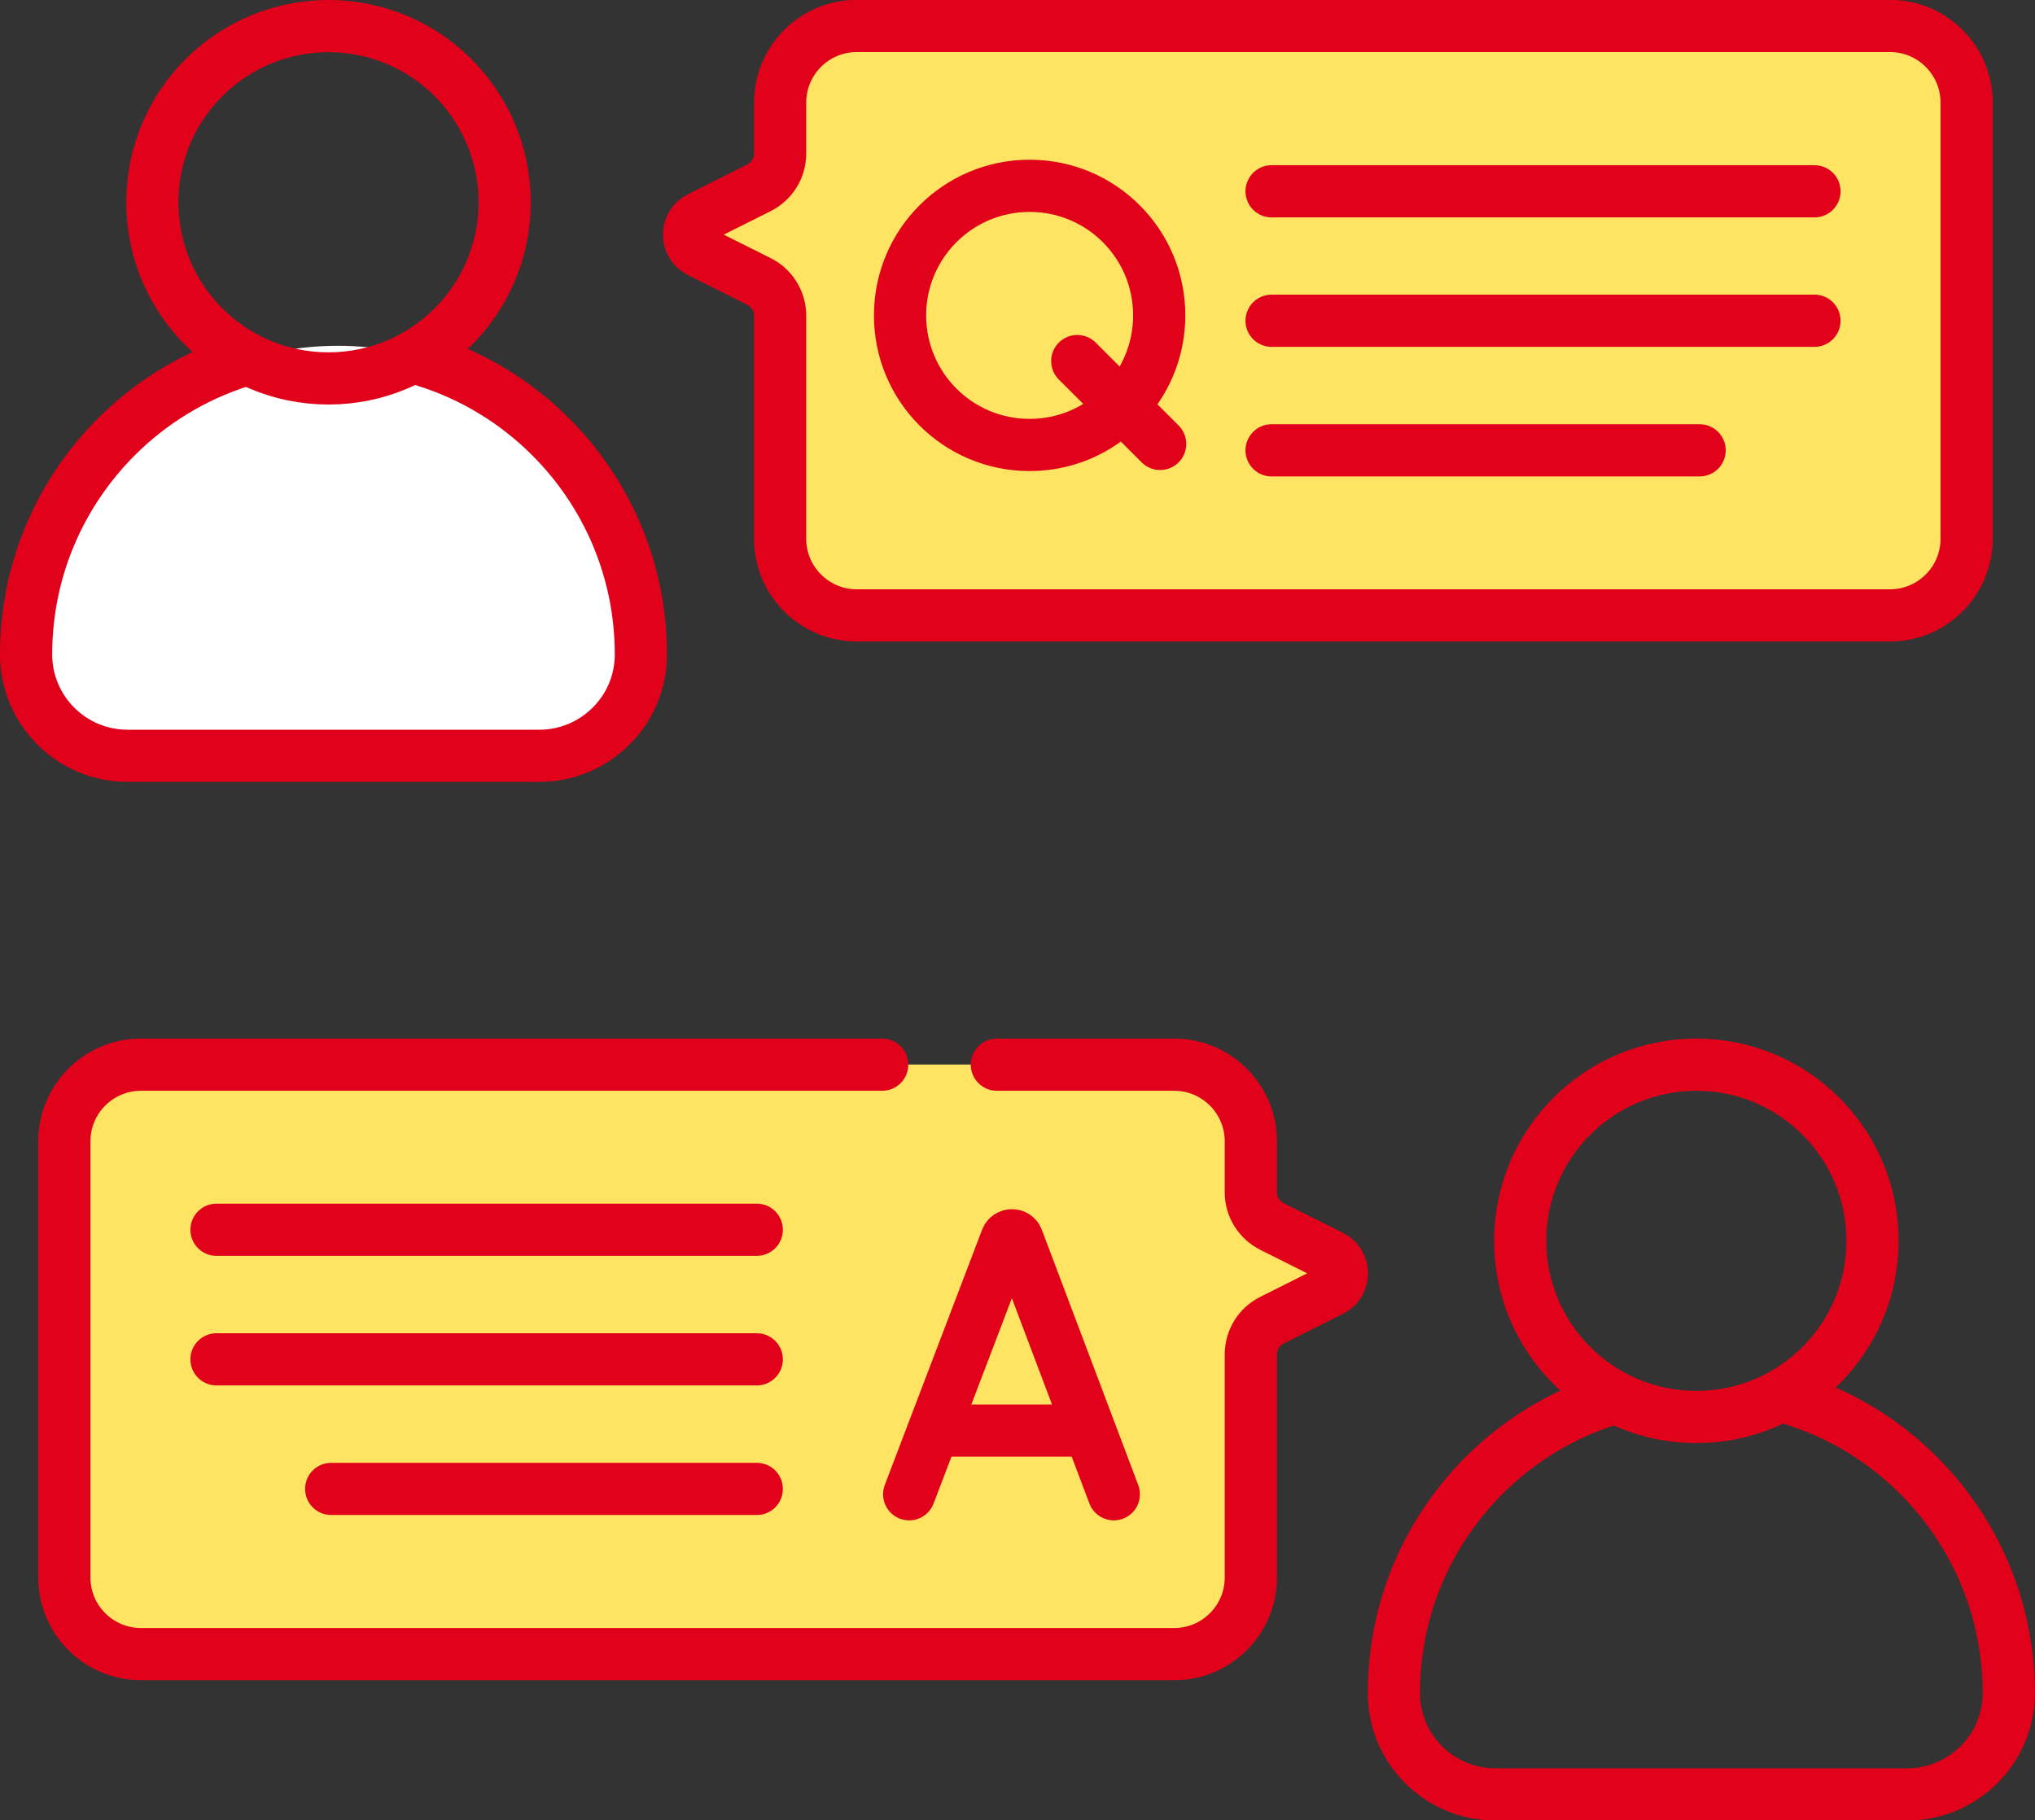
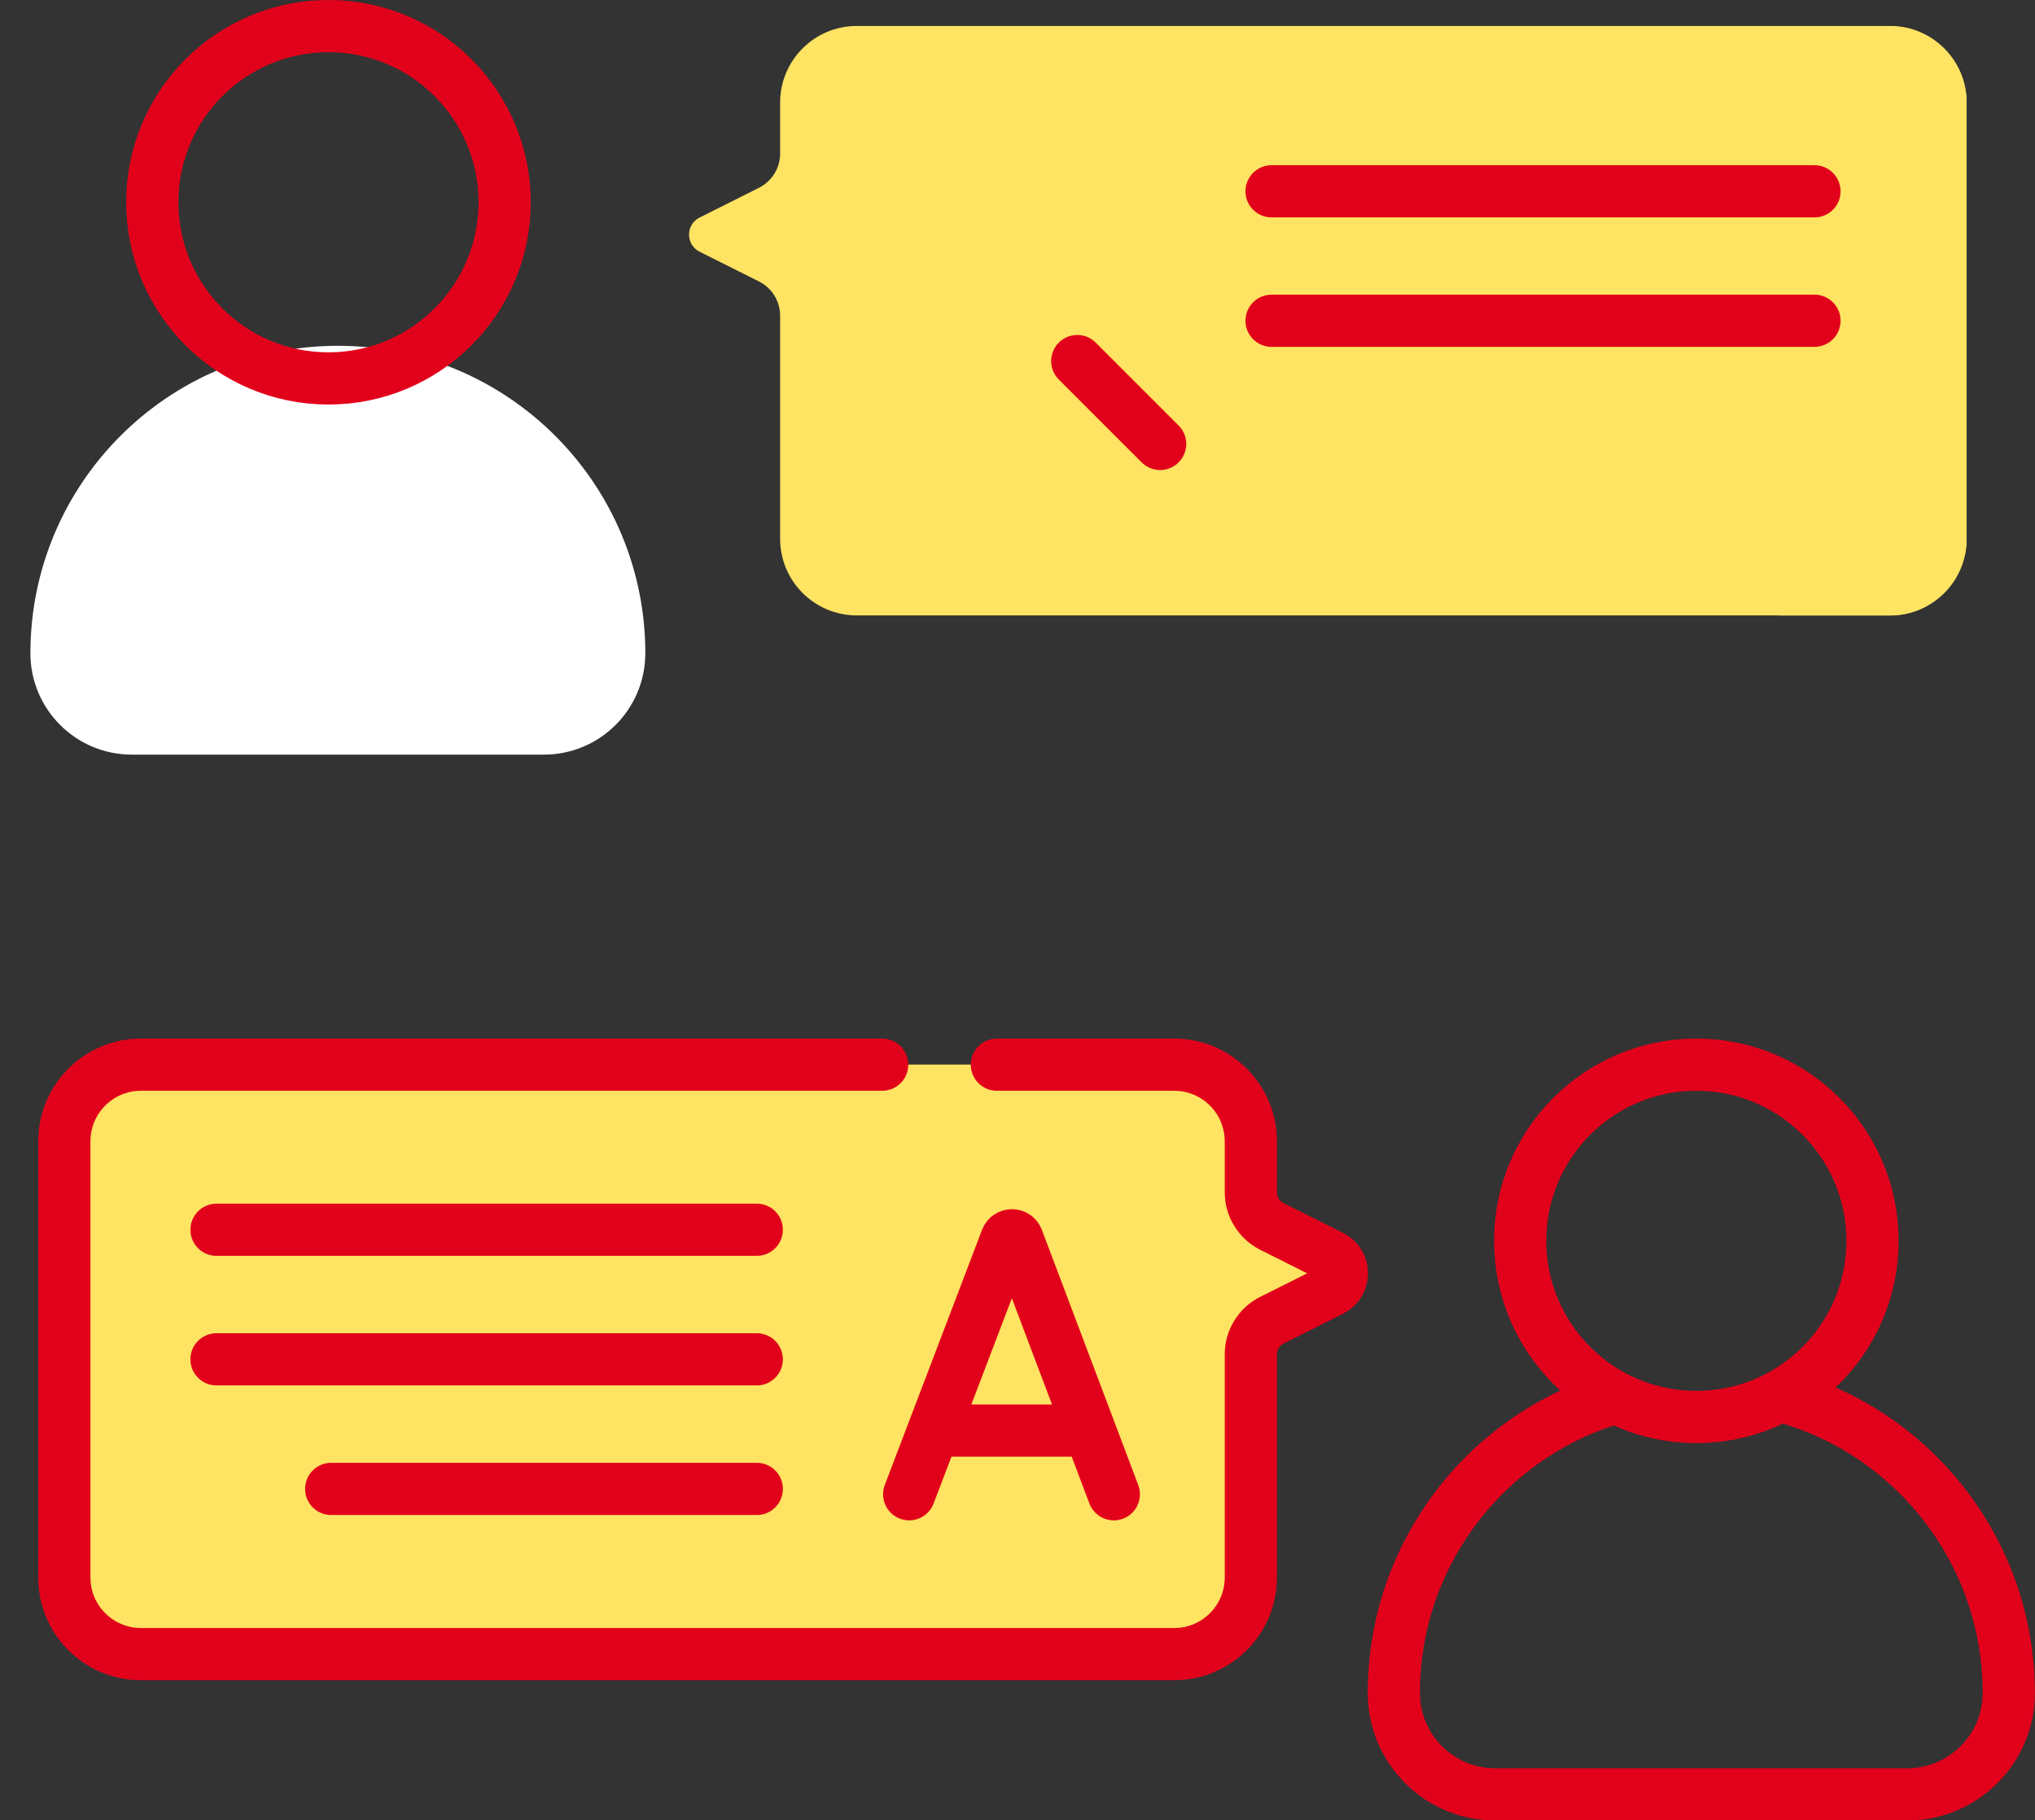
<svg xmlns="http://www.w3.org/2000/svg" id="b" viewBox="0 0 155.94 139.5">
  <rect x="0" y="0" width="155.94" height="139.5" fill="#333333" stroke="none" />
  <g id="c">
    <g id="d">
      <path id="e" d="M144.83,47.16h-79.18c-3.24,0-5.87-2.63-5.87-5.87v-17.1c0-1.11-.63-2.13-1.62-2.62l-4.55-2.28c-1.08-.54-1.08-2.08,0-2.62l4.55-2.28c.99-.5,1.62-1.51,1.62-2.62v-3.91c0-3.24,2.63-5.87,5.87-5.87h79.18c3.24,0,5.87,2.63,5.87,5.87v33.43c0,3.24-2.63,5.87-5.87,5.87" style="fill:#ffe362;" />
    </g>
    <g id="f">
      <path id="g" d="M144.83,2h-8.8c3.24,0,5.87,2.63,5.87,5.87v33.43c0,3.24-2.63,5.87-5.87,5.87h8.8c3.24,0,5.87-2.63,5.87-5.87V7.87c0-3.24-2.63-5.87-5.87-5.87" style="fill:#ffe362;" />
    </g>
    <g id="h">
      <path id="i" d="M10.8,126.75h79.18c3.24,0,5.87-2.63,5.87-5.87v-17.1c0-1.11.63-2.13,1.62-2.62l4.55-2.28c1.08-.54,1.08-2.08,0-2.62l-4.55-2.28c-.99-.5-1.62-1.51-1.62-2.62v-3.91c0-3.24-2.63-5.87-5.87-5.87H10.8c-3.24,0-5.87,2.63-5.87,5.87v33.43c0,3.24,2.63,5.87,5.87,5.87" style="fill:#ffe362;" />
    </g>
    <g id="j">
      <path id="k" d="M102.03,96.26l-4.55-2.28c-.99-.5-1.62-1.51-1.62-2.62v-3.91c0-3.24-2.63-5.87-5.87-5.87h-8.8c3.24,0,5.87,2.63,5.87,5.87v3.91c0,1.11.63,2.13,1.62,2.62l4.55,2.28c1.08.54,1.08,2.08,0,2.62l-4.55,2.28c-.99.5-1.62,1.51-1.62,2.62v17.1c0,3.24-2.63,5.87-5.87,5.87h8.8c3.24,0,5.87-2.63,5.87-5.87v-17.1c0-1.11.63-2.13,1.62-2.62l4.55-2.28c1.08-.54,1.08-2.08,0-2.62" style="fill:#ffe362;" />
    </g>
    <g id="l">
-       <path id="m" d="M144.83,47.16h-79.18c-3.24,0-5.87-2.63-5.87-5.87v-17.1c0-1.11-.63-2.13-1.62-2.62l-4.55-2.28c-1.08-.54-1.08-2.08,0-2.62l4.55-2.28c.99-.5,1.62-1.51,1.62-2.62v-3.91c0-3.24,2.63-5.87,5.87-5.87h79.18c3.24,0,5.87,2.63,5.87,5.87v33.43c0,3.24-2.63,5.87-5.87,5.87Z" style="fill:none; stroke:#e2011b; stroke-linecap:round; stroke-linejoin:round; stroke-width:4px;" />
-     </g>
+       </g>
    <g id="n">
      <path id="o" d="M69.67,114.51l7.46-19.57c.15-.37.68-.37.83,0l7.39,19.57" style="fill:none; stroke:#e2011b; stroke-linecap:round; stroke-linejoin:round; stroke-width:4px;" />
    </g>
    <g id="p">
      <path id="q" d="M71.99,109.63h11.06" style="fill:none; stroke:#e2011b; stroke-linecap:round; stroke-linejoin:round; stroke-width:4px;" />
    </g>
    <g id="r">
      <path id="s" d="M97.44,24.58h41.6" style="fill:none; stroke:#e2011b; stroke-linecap:round; stroke-linejoin:round; stroke-width:4px;" />
    </g>
    <g id="t">
      <path id="u" d="M97.44,14.66h41.6" style="fill:none; stroke:#e2011b; stroke-linecap:round; stroke-linejoin:round; stroke-width:4px;" />
    </g>
    <g id="v">
-       <path id="w" d="M97.44,34.51h32.8" style="fill:none; stroke:#e2011b; stroke-linecap:round; stroke-linejoin:round; stroke-width:4px;" />
-     </g>
+       </g>
    <g id="x">
      <path id="y" d="M67.6,81.59H10.8c-3.24,0-5.87,2.63-5.87,5.87v33.43c0,3.24,2.63,5.87,5.87,5.87h79.18c3.24,0,5.87-2.63,5.87-5.87v-17.1c0-1.11.63-2.13,1.62-2.62l4.55-2.28c1.08-.54,1.08-2.08,0-2.62l-4.55-2.28c-.99-.5-1.62-1.51-1.62-2.62v-3.91c0-3.24-2.63-5.87-5.87-5.87h-13.59" style="fill:none; stroke:#e2011b; stroke-linecap:round; stroke-linejoin:round; stroke-width:4px;" />
    </g>
    <g id="z">
      <path id="aa" d="M57.99,104.17H16.59" style="fill:none; stroke:#e2011b; stroke-linecap:round; stroke-linejoin:round; stroke-width:4px;" />
    </g>
    <g id="ab">
      <path id="ac" d="M57.99,94.24H16.59" style="fill:none; stroke:#e2011b; stroke-linecap:round; stroke-linejoin:round; stroke-width:4px;" />
    </g>
    <g id="ad">
      <path id="ae" d="M57.99,114.1H25.38" style="fill:none; stroke:#e2011b; stroke-linecap:round; stroke-linejoin:round; stroke-width:4px;" />
    </g>
    <g id="af">
      <path id="ag" d="M82.55,27.67l6.35,6.35" style="fill:none; stroke:#e2011b; stroke-linecap:round; stroke-linejoin:round; stroke-width:4px;" />
    </g>
    <g id="ah">
-       <path id="ai" d="M88.83,24.17c0,5.48-4.44,9.93-9.93,9.93s-9.93-4.44-9.93-9.93,4.44-9.93,9.93-9.93,9.93,4.44,9.93,9.93Z" style="fill:none; stroke:#e2011b; stroke-linecap:round; stroke-linejoin:round; stroke-width:4px;" />
-     </g>
+       </g>
    <g id="aj">
      <path id="ak" d="M137.46,107.26c3.66,1.15,6.93,3.17,9.57,5.82,4.26,4.26,6.9,10.15,6.9,16.66,0,2.15-.87,4.09-2.28,5.49-1.4,1.4-3.35,2.28-5.49,2.28h-31.58c-4.29,0-7.77-3.48-7.77-7.77,0-6.51,2.64-12.39,6.9-16.66,2.65-2.65,5.92-4.67,9.57-5.82" style="fill:none; stroke:#e2011b; stroke-linecap:round; stroke-linejoin:round; stroke-width:4px;" />
    </g>
    <circle cx="129.99" cy="95.09" r="13.5" style="fill:none; stroke:#e2011b; stroke-linecap:round; stroke-linejoin:round; stroke-width:4px;" />
    <g id="al">
      <path id="am" d="M41.68,57.83H10.1c-4.29,0-7.77-3.48-7.77-7.77h0c0-13.01,10.55-23.56,23.56-23.56h0c13.01,0,23.56,10.55,23.56,23.56h0c0,4.29-3.48,7.77-7.77,7.77" style="fill:#fff;" />
    </g>
    <g id="an">
-       <path id="ao" d="M32.64,27.67c3.66,1.15,6.93,3.17,9.57,5.82,4.26,4.26,6.9,10.15,6.9,16.66,0,2.15-.87,4.09-2.28,5.49-1.4,1.4-3.35,2.28-5.49,2.28H9.77c-4.29,0-7.77-3.48-7.77-7.77,0-6.51,2.64-12.39,6.9-16.66,2.65-2.65,5.92-4.67,9.57-5.82" style="fill:none; stroke:#e2011b; stroke-linecap:round; stroke-linejoin:round; stroke-width:4px;" />
-     </g>
+       </g>
    <circle cx="25.17" cy="15.5" r="13.5" style="fill:none; stroke:#e2011b; stroke-linecap:round; stroke-linejoin:round; stroke-width:4px;" />
  </g>
</svg>